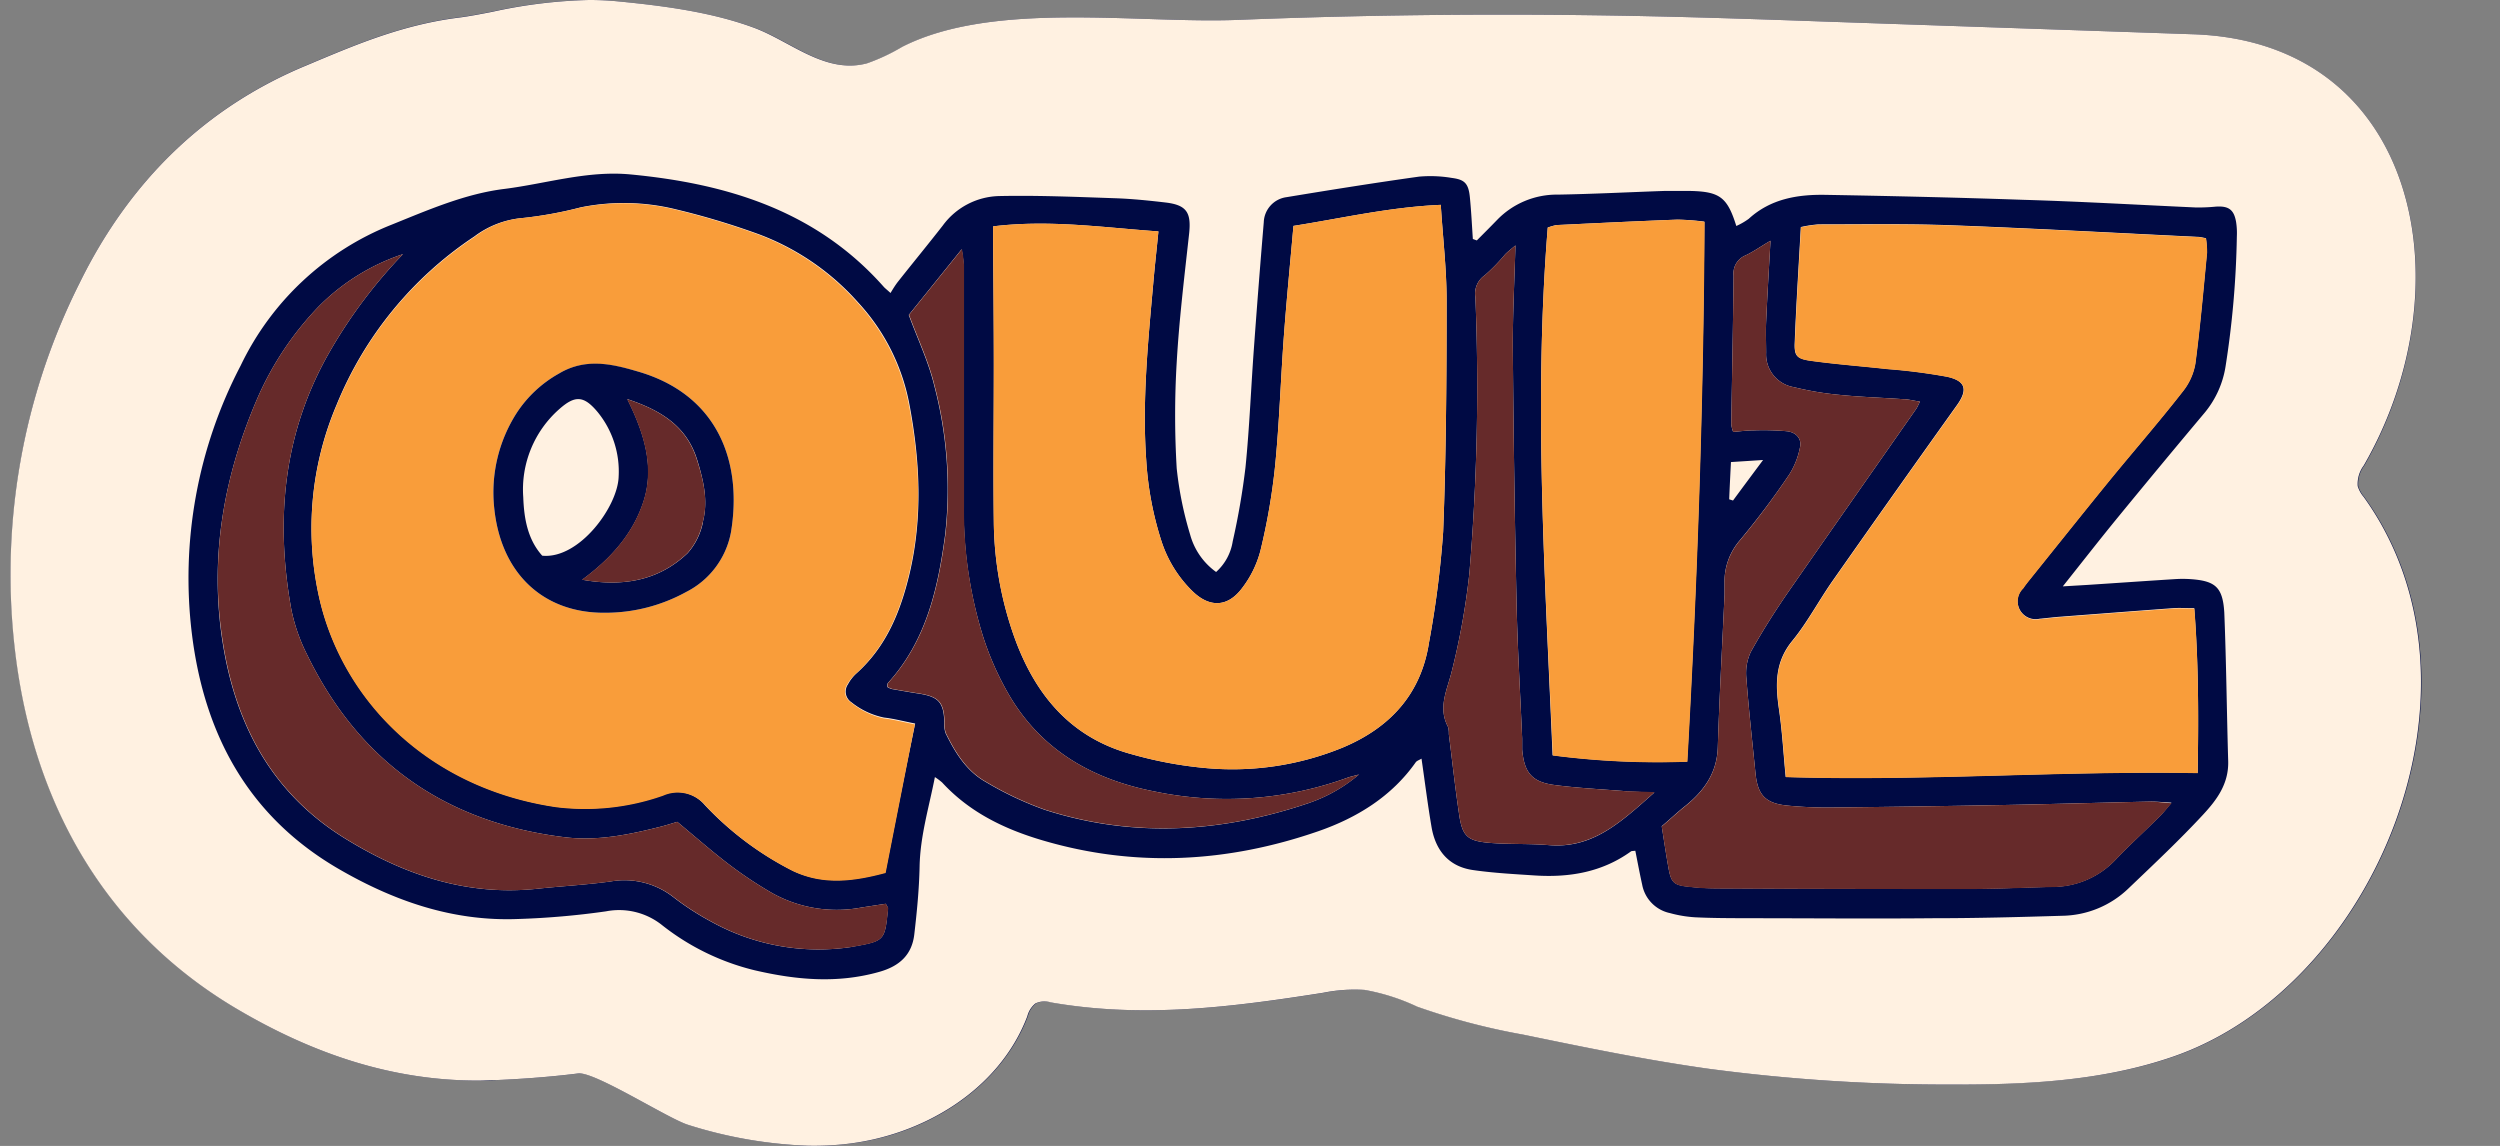
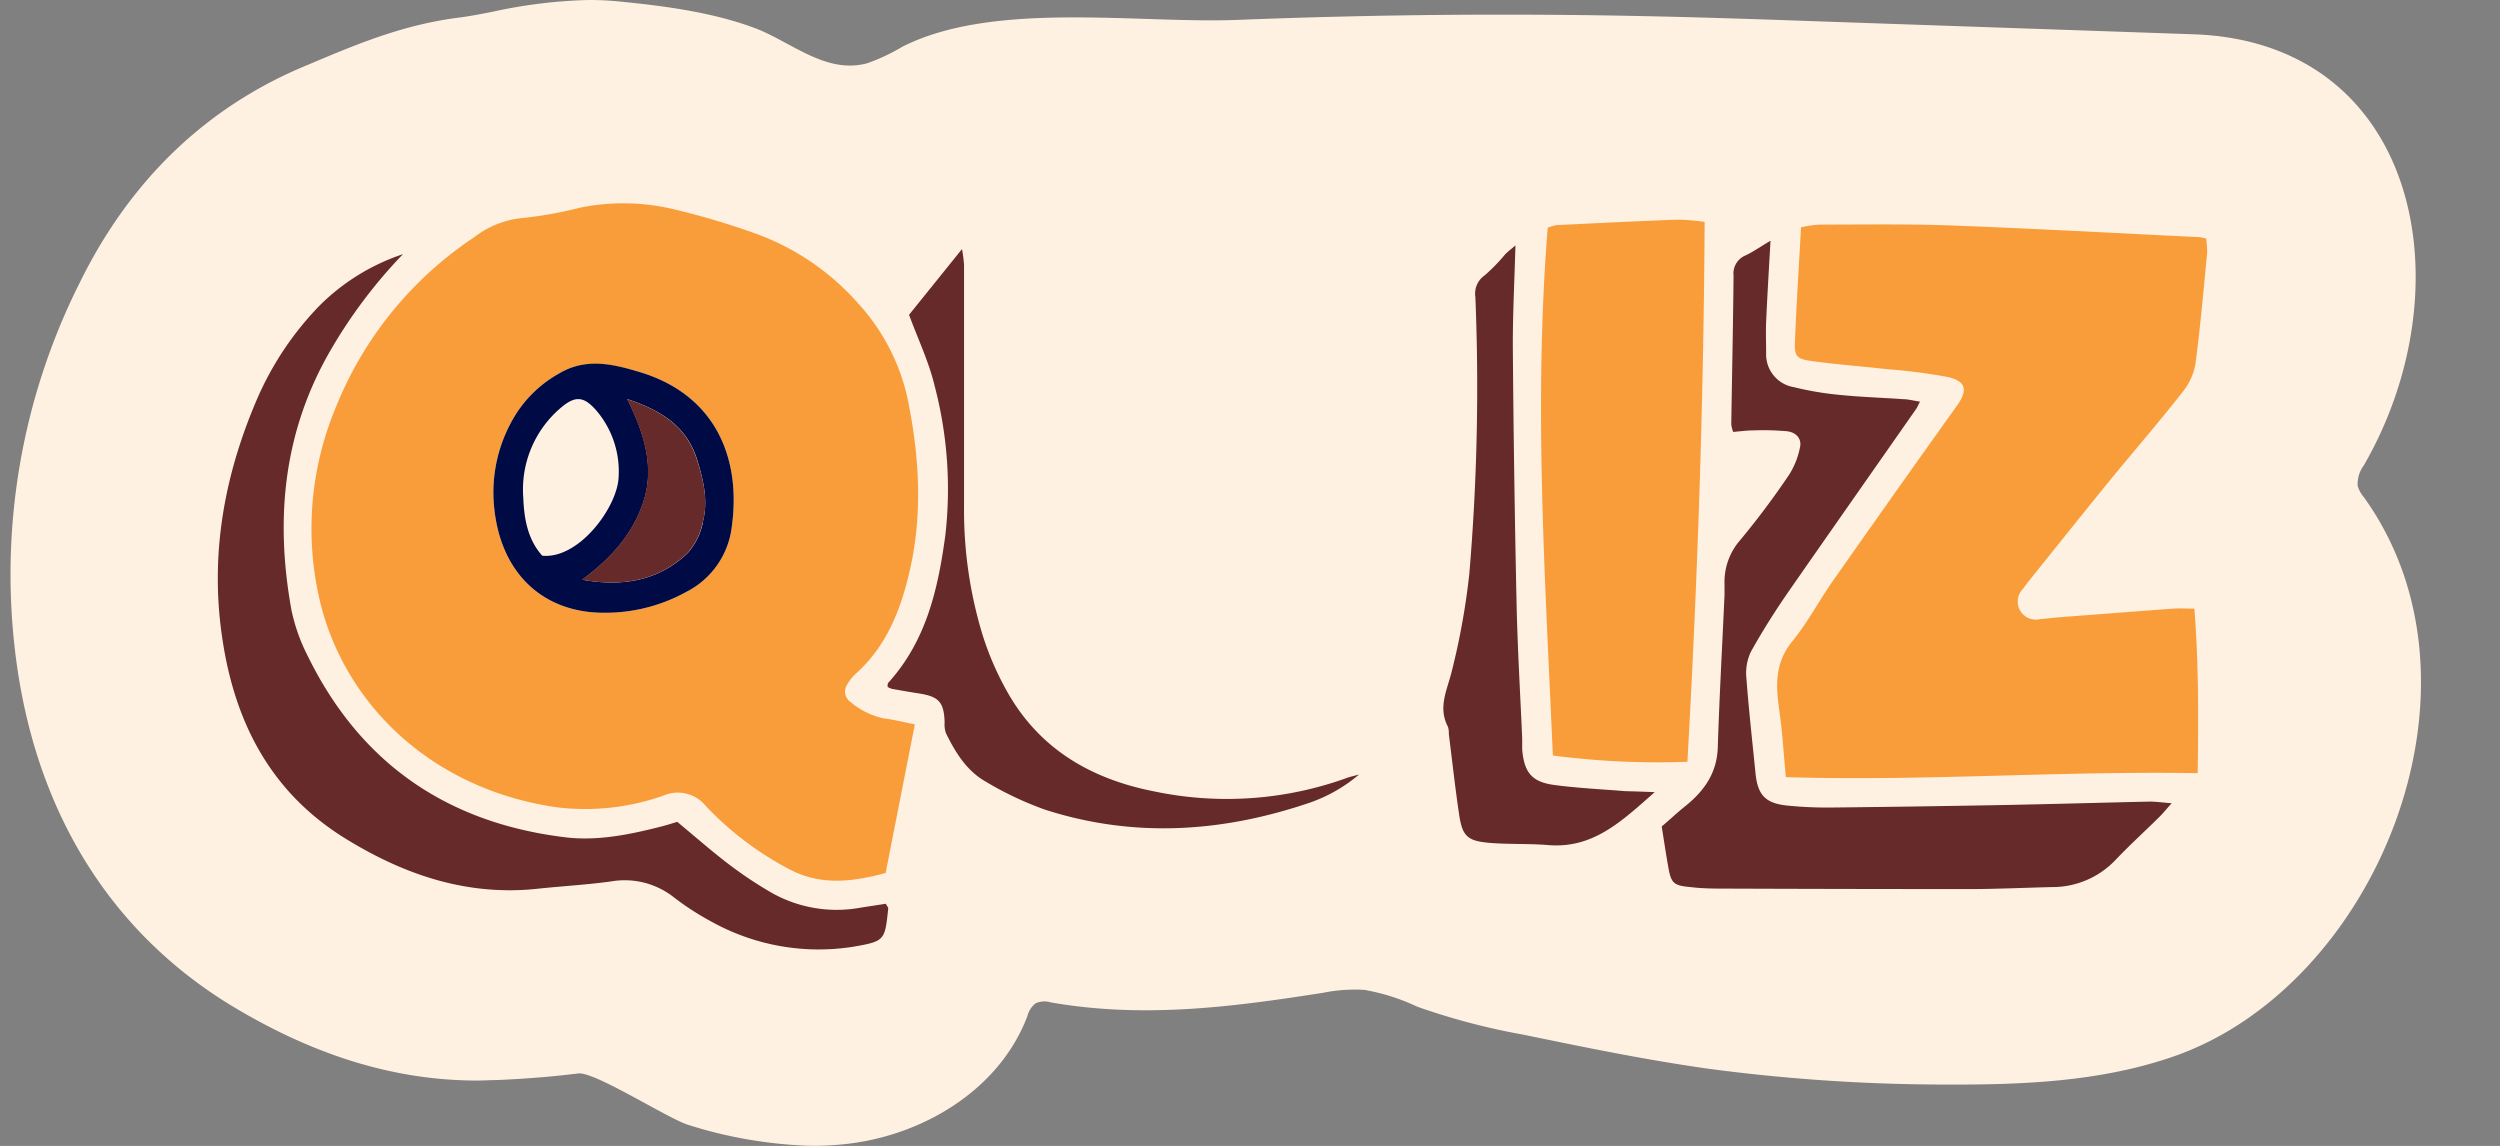
<svg xmlns="http://www.w3.org/2000/svg" fill="#000000" height="149.8" preserveAspectRatio="xMidYMid meet" version="1" viewBox="-1.4 -0.0 326.8 149.8" width="326.8" zoomAndPan="magnify">
  <rect x="-1.4" y="-0.0" width="326.8" height="149.8" fill="#808080" stroke="none" />
  <g data-name="Layer 2">
    <g data-name="Layer 1">
      <g id="change1_1">
-         <path d="M29.08,131.57c10.8,6.51,21.25,9.68,32,9.68.79,0,1.58,0,2.39-.06,2.74-.12,6.6-.35,10.75-.87,2.16-.27,11.82,6,14.41,6.73a58.62,58.62,0,0,0,15.66,2.72,37.74,37.74,0,0,0,4.74-.2c10.08-1,20.23-7,23.93-16.72a3.15,3.15,0,0,1,1.06-1.68,2.77,2.77,0,0,1,2-.14c12,2.11,23.63.63,35.64-1.26a20.73,20.73,0,0,1,5.38-.37,27.26,27.26,0,0,1,6.91,2.2,87.62,87.62,0,0,0,13.8,3.64c8.09,1.67,16.19,3.34,24.36,4.48a235.19,235.19,0,0,0,31.6,2.05c9.83,0,19.81-.44,29.12-3.68,26.48-9.22,42.6-48.46,24.82-73.13a4,4,0,0,1-.78-1.41,4,4,0,0,1,.79-2.7C321.13,37.42,314.76,5.5,285.3,4.48L236.58,2.8c-7.35-.26-14.69-.51-22-.67q-27.06-.6-54.11.47c-13.08.52-32-2.55-43.89,3.52A25.43,25.43,0,0,1,112,8.27c-5.47,1.48-10-2.9-14.85-4.66C91.57,1.57,85.31.76,79.49.19A38.44,38.44,0,0,0,75.59,0,65.18,65.18,0,0,0,63,1.51c-1.59.31-3.1.6-4.37.76-7.12.89-13.09,3.38-18.36,5.58l-1.49.63C25.66,13.88,15.64,23.47,9,37A84.88,84.88,0,0,0,.62,85.19C3.09,105.79,12.93,121.82,29.08,131.57Z" fill="#000a44" />
-       </g>
+         </g>
      <g id="change2_1">
        <path d="M104.25,149.77a58.62,58.62,0,0,1-15.66-2.72c-2.59-.77-12.25-7-14.41-6.73-4.15.52-8,.75-10.75.87-.81,0-1.6.06-2.39.06-10.71,0-21.16-3.17-32-9.68-16.15-9.75-26-25.78-28.46-46.38A84.88,84.88,0,0,1,9,37c6.62-13.5,16.64-23.09,29.76-28.49l1.49-.63c5.27-2.2,11.24-4.69,18.36-5.58,1.27-.16,2.78-.45,4.37-.76A65.18,65.18,0,0,1,75.59,0a38.44,38.44,0,0,1,3.9.19c5.82.57,12.08,1.38,17.62,3.42,4.81,1.76,9.38,6.14,14.85,4.66a25.43,25.43,0,0,0,4.58-2.15c11.93-6.07,30.81-3,43.89-3.52q27-1.07,54.11-.47c7.35.16,14.69.41,22,.67L285.3,4.48c29.46,1,35.83,32.94,22.29,56.37a4,4,0,0,0-.79,2.7,4,4,0,0,0,.78,1.41c17.78,24.67,1.66,63.91-24.82,73.13-9.31,3.24-19.29,3.71-29.12,3.68a235.19,235.19,0,0,1-31.6-2.05c-8.17-1.14-16.27-2.81-24.36-4.48a87.62,87.62,0,0,1-13.8-3.64,27.26,27.26,0,0,0-6.91-2.2,20.73,20.73,0,0,0-5.38.37c-12,1.89-23.6,3.37-35.64,1.26a2.77,2.77,0,0,0-2,.14,3.15,3.15,0,0,0-1.06,1.68c-3.7,9.74-13.85,15.68-23.93,16.72A37.74,37.74,0,0,1,104.25,149.77Z" fill="#fff1e1" />
      </g>
      <g id="change1_2">
-         <path d="M284.88,75.7a15.38,15.38,0,0,0-1.92,0c-3.83.24-7.66.51-11.49.76l-3.22.19c2.65-3.33,4.9-6.22,7.22-9.05q5.63-6.87,11.34-13.67a12.51,12.51,0,0,0,2.71-6A121.85,121.85,0,0,0,291,30.92a9.34,9.34,0,0,0-.1-1.91c-.28-1.63-1-2.11-2.65-2a23.23,23.23,0,0,1-2.63.11c-7.51-.34-15-.78-22.53-1-8.63-.3-17.26-.5-25.89-.65-3.65-.06-7.16.53-10,3.13a8.81,8.81,0,0,1-1.63.94c-1.17-3.76-2.16-4.5-6.05-4.58-1.12,0-2.24,0-3.36,0-4.63.16-9.27.4-13.9.48a10.85,10.85,0,0,0-7.95,3.3c-.88.91-1.77,1.8-2.66,2.69l-.52-.19c-.12-1.83-.21-3.65-.39-5.47s-.71-2.3-2.35-2.51a16.8,16.8,0,0,0-4.3-.17c-5.78.81-11.54,1.73-17.29,2.68a3.43,3.43,0,0,0-3,3.28q-.69,8.23-1.29,16.49c-.38,5.18-.58,10.38-1.1,15.55a94.15,94.15,0,0,1-1.67,9.68,6.77,6.77,0,0,1-2.17,4,8.87,8.87,0,0,1-3.39-4.87,46.53,46.53,0,0,1-1.76-8.66,117,117,0,0,1,0-13.89c.32-5.58,1-11.15,1.61-16.7.32-2.83-.26-3.85-3.08-4.18-2.22-.26-4.46-.49-6.69-.56-5-.17-10.07-.39-15.1-.28a9.4,9.4,0,0,0-7.31,3.84c-1.92,2.46-3.9,4.87-5.84,7.32-.38.48-.69,1-1,1.51-.54-.49-.73-.63-.89-.81C105.28,27.51,93.59,24,81,22.8,75.41,22.27,70,24,64.58,24.69c-5.13.62-10,2.75-14.81,4.69A37,37,0,0,0,30.06,47.79,60,60,0,0,0,23.69,82.9c1.62,13.07,7.33,23.73,19,30.58,7.31,4.27,15.08,7,23.67,6.65a104.47,104.47,0,0,0,11.46-1A9,9,0,0,1,85.23,121a31.54,31.54,0,0,0,12,5.83c5.44,1.27,10.85,1.77,16.35.2,2.63-.75,4.24-2.24,4.54-4.92.34-2.93.63-5.88.69-8.83.08-4,1.21-7.68,2-11.7a8.38,8.38,0,0,1,.94.7c3.59,3.9,8.14,6.1,13.13,7.57,12.16,3.59,24.21,2.91,36.07-1.2,5-1.74,9.55-4.51,12.71-9,.15-.21.47-.3.76-.48.45,3.09.81,6,1.31,8.93.52,3.06,2.24,5.17,5.4,5.63,2.68.39,5.4.53,8.11.71,4.5.29,8.77-.42,12.54-3.13.11-.09.3-.06.59-.1.29,1.47.58,3,.89,4.41a4.68,4.68,0,0,0,3.64,3.74,16,16,0,0,0,3.3.55c2.24.11,4.48.11,6.72.12,8.16,0,16.32.08,24.47,0,5.6,0,11.2-.15,16.79-.32a12.76,12.76,0,0,0,8.67-3.59c3.3-3.15,6.63-6.28,9.73-9.62,1.76-1.9,3.37-4,3.29-7-.19-6.47-.25-13-.51-19.42C289.16,76.73,288.18,75.92,284.88,75.7Zm-60-15.3,4.19-.27c-1.54,2.07-2.74,3.68-3.93,5.3l-.5-.16C224.7,63.73,224.78,62.19,224.87,60.4Zm-24-30.64a7.59,7.59,0,0,1,1.18-.34c5.26-.25,10.53-.51,15.8-.71a31.75,31.75,0,0,1,3.53.26c-.13,23.73-.93,47-2.25,70.58a105.92,105.92,0,0,1-17.59-.82C200.59,75.64,199.06,52.72,200.92,29.76Zm-90.8,94a28.86,28.86,0,0,1-18.53-3.29,35.19,35.19,0,0,1-5-3.25,10.38,10.38,0,0,0-8.11-2c-3.16.44-6.36.61-9.54.95-9.16,1-17.35-1.75-25.05-6.47-10-6.11-14.72-15.47-16.29-26.66C26.05,72.16,28,61.8,32.34,51.85a40.75,40.75,0,0,1,8-11.87,28,28,0,0,1,10.94-6.76,65.22,65.22,0,0,0-9.5,12.62c-6.14,10.61-7.23,22-5.09,33.86a23.75,23.75,0,0,0,2.15,6.07c6.89,14.06,18.29,21.84,33.73,23.69,4.24.5,8.44-.39,12.56-1.44.69-.18,1.37-.4,2-.59,2.32,1.92,4.54,3.88,6.89,5.66a53.31,53.31,0,0,0,5.58,3.69,17.34,17.34,0,0,0,11.61,1.85l3.18-.49c.17.35.3.49.29.62C114.27,122.94,114.28,123,110.12,123.74Zm4.21-9.71c-4,1.09-8.06,1.66-12.09-.24a41.22,41.22,0,0,1-11.47-8.58,4.7,4.7,0,0,0-5.51-1.29,30.68,30.68,0,0,1-14,1.51C54.78,103,43.75,91.77,40.5,78.82a41.18,41.18,0,0,1,2.1-25.91,48.22,48.22,0,0,1,18-22A12.16,12.16,0,0,1,67,28.49a52.12,52.12,0,0,0,7.53-1.39,28.4,28.4,0,0,1,12.38.25,99.48,99.48,0,0,1,11,3.31,32.65,32.65,0,0,1,12.91,8.92,26.9,26.9,0,0,1,6.67,13.33c1.39,7.39,1.74,14.74,0,22.13-1.18,4.91-3,9.43-6.86,12.92a5.29,5.29,0,0,0-1.18,1.49,1.67,1.67,0,0,0,.45,2.35,10.07,10.07,0,0,0,4.26,2c1.26.14,2.49.47,4.07.78C116.86,101.16,115.61,107.5,114.33,114Zm55.53-9.12c-11.44,3.9-23,4.67-34.62.94a43.56,43.56,0,0,1-7.76-3.66c-2.52-1.42-4-3.84-5.24-6.38a3.53,3.53,0,0,1-.16-1.39c-.08-2.62-.74-3.36-3.33-3.77-1.19-.18-2.36-.39-3.54-.6a2.34,2.34,0,0,1-.58-.26c0-.21,0-.42.06-.51,5-5.5,6.54-12.3,7.49-19.36a53.14,53.14,0,0,0-1.41-19.5c-.73-3.07-2.13-6-3.34-9.27l6.92-8.59a17.46,17.46,0,0,1,.27,2.08q0,15.84,0,31.67A55.78,55.78,0,0,0,127,82.86a38.56,38.56,0,0,0,3.09,7.25c4.21,7.72,11.07,11.73,19.48,13.36a46.16,46.16,0,0,0,25.26-1.84c.28-.1.58-.16,1.41-.39A20.19,20.19,0,0,1,169.86,104.91ZM185.4,84c-1.05,6.79-5.15,11.17-11.35,13.75a38,38,0,0,1-17.62,2.67,52.77,52.77,0,0,1-9.87-1.82c-8-2.15-12.64-7.78-15.34-15.24a46.21,46.21,0,0,1-2.71-15c-.09-6.88,0-13.76,0-20.63,0-5.52-.06-11-.09-16.56V29.59c7.38-.9,14.35.15,21.61.66-.23,2.35-.48,4.54-.67,6.73-.69,7.73-1.47,15.44-.92,23.22a42.76,42.76,0,0,0,2,10.58,16.07,16.07,0,0,0,4,6.46c2.25,2.22,4.64,2.17,6.54-.38A13.72,13.72,0,0,0,163.36,72a81.9,81.9,0,0,0,1.92-11.09c.56-5.64.73-11.32,1.15-17,.35-4.7.81-9.39,1.25-14.38,6.34-1,12.59-2.46,19.26-2.75.28,4.42.77,8.48.76,12.53,0,10.08-.06,20.16-.45,30.22A129.75,129.75,0,0,1,185.4,84ZM201,110.47c-2.55-.21-5.12-.08-7.67-.29-2.93-.25-3.58-.87-4-3.76-.52-3.48-.9-7-1.34-10.46a2.92,2.92,0,0,0-.11-.95c-1.36-2.56-.08-4.86.51-7.32A93.16,93.16,0,0,0,190.67,75a289.24,289.24,0,0,0,.79-36.18A2.89,2.89,0,0,1,192.67,36a23.08,23.08,0,0,0,2.67-2.74c.36-.37.78-.68,1.36-1.18-.13,4.75-.37,9.2-.34,13.64q.13,16.67.49,33.32c.13,5.83.48,11.66.73,17.49,0,.48,0,1,0,1.44.26,3,1.24,4.24,4.18,4.64s6.2.56,9.3.81c1.08.08,2.16.11,3.8.18C210.57,107.38,206.83,111,201,110.47Zm79.85-3.69c-1.88,1.86-3.84,3.64-5.66,5.55a11.36,11.36,0,0,1-8.34,3.6c-3.52.08-7,.25-10.56.26q-16,0-31.92-.06c-1.59,0-3.2,0-4.79-.2-2.24-.2-2.54-.51-2.92-2.71-.29-1.65-.54-3.31-.84-5.22,1-.83,2-1.79,3.12-2.68,2.47-2,4.11-4.34,4.21-7.68.21-6.63.58-13.26.88-19.89q0-.72,0-1.44a8.27,8.27,0,0,1,2-5.68A105,105,0,0,0,232.51,62a10.38,10.38,0,0,0,1.38-3.5c.27-1.08-.44-2-1.73-2.13a34.37,34.37,0,0,0-4.31-.11c-.87,0-1.74.12-2.69.2a4.15,4.15,0,0,1-.25-1c.1-6.47.24-13,.3-19.43a2.55,2.55,0,0,1,1.56-2.64c1.06-.5,2-1.18,3.27-1.92-.21,3.78-.42,7.19-.57,10.61-.06,1.35,0,2.72,0,4.07a4.34,4.34,0,0,0,3.63,4.46,40.55,40.55,0,0,0,5.89,1c2.78.29,5.58.37,8.37.57.69,0,1.37.2,2.22.32-.25.48-.36.77-.53,1-5.5,7.87-11,15.71-16.49,23.6-1.82,2.62-3.54,5.32-5.09,8.11a6.52,6.52,0,0,0-.58,3.46c.31,4.14.78,8.27,1.19,12.41.29,2.87,1.3,3.94,4.21,4.23a52.67,52.67,0,0,0,5.75.25q11.28-.12,22.56-.33c6.4-.12,12.79-.31,19.19-.45.76,0,1.52.08,2.66.14C281.76,105.77,281.33,106.31,280.85,106.78Zm5-5.74c-18.09-.31-35.86,1.07-53.83.52-.3-3.09-.46-6-.87-8.79-.47-3.22-.58-6.18,1.73-9,2-2.44,3.5-5.33,5.34-7.94q8.06-11.49,16.21-22.9c1.42-2,1.12-3.17-1.36-3.7a75,75,0,0,0-7.79-1c-3.34-.37-6.69-.62-10-1.08-1.8-.25-2.15-.64-2.08-2.33.19-5,.52-10,.8-15.14a15.79,15.79,0,0,1,2.3-.35c5.83,0,11.67-.1,17.5.12,10.7.4,21.4,1,32.09,1.51.31,0,.61.1,1.06.17a12.35,12.35,0,0,1,.14,1.88c-.47,4.85-.89,9.71-1.53,14.53a8,8,0,0,1-1.65,3.63c-3.12,4-6.41,7.77-9.6,11.67-3.58,4.4-7.12,8.84-10.68,13.27-.2.25-.39.5-.57.77a2.36,2.36,0,0,0,2.16,4c.8-.07,1.59-.17,2.39-.24,5-.38,10-.77,15.05-1.14.79-.06,1.59,0,2.77,0C286,86.79,286,93.78,285.88,101Z" fill="#000a44" />
-       </g>
+         </g>
      <g id="change3_1">
        <path d="M263.08,76.94a2.36,2.36,0,0,0,2.16,4c.8-.07,1.59-.17,2.39-.24,5-.38,10-.77,15.05-1.14.79-.06,1.59,0,2.77,0,.56,7.26.54,14.25.43,21.51-18.09-.31-35.86,1.07-53.83.52-.3-3.09-.46-6-.87-8.79-.47-3.22-.58-6.18,1.73-9,2-2.44,3.5-5.33,5.34-7.94q8.06-11.49,16.21-22.9c1.42-2,1.12-3.17-1.36-3.7a75,75,0,0,0-7.79-1c-3.34-.37-6.69-.62-10-1.08-1.8-.25-2.15-.64-2.08-2.33.19-5,.52-10,.8-15.14a15.79,15.79,0,0,1,2.3-.35c5.83,0,11.67-.1,17.5.12,10.7.4,21.4,1,32.09,1.51.31,0,.61.1,1.06.17a12.35,12.35,0,0,1,.14,1.88c-.47,4.85-.89,9.71-1.53,14.53a8,8,0,0,1-1.65,3.63c-3.12,4-6.41,7.77-9.6,11.67-3.58,4.4-7.12,8.84-10.68,13.27C263.45,76.42,263.26,76.67,263.08,76.94Z" fill="#f99d3a" />
      </g>
      <g id="change3_2">
        <path d="M221.43,29c-.13,23.73-.93,47-2.25,70.58a105.92,105.92,0,0,1-17.59-.82c-1-23.09-2.53-46-.67-69a7.59,7.59,0,0,1,1.18-.34c5.26-.25,10.53-.51,15.8-.71A31.75,31.75,0,0,1,221.43,29Z" fill="#f99d3a" />
      </g>
      <g id="change3_3">
-         <path d="M187.7,39.31c0,10.08-.06,20.16-.45,30.22A129.75,129.75,0,0,1,185.4,84c-1.05,6.79-5.15,11.17-11.35,13.75a38,38,0,0,1-17.62,2.67,52.77,52.77,0,0,1-9.87-1.82c-8-2.15-12.64-7.78-15.34-15.24a46.21,46.21,0,0,1-2.71-15c-.09-6.88,0-13.76,0-20.63,0-5.52-.06-11-.09-16.56V29.59c7.38-.9,14.35.15,21.61.66-.23,2.35-.48,4.54-.67,6.73-.69,7.73-1.47,15.44-.92,23.22a42.76,42.76,0,0,0,2,10.58,16.07,16.07,0,0,0,4,6.46c2.25,2.22,4.64,2.17,6.54-.38A13.72,13.72,0,0,0,163.36,72a81.9,81.9,0,0,0,1.92-11.09c.56-5.64.73-11.32,1.15-17,.35-4.7.81-9.39,1.25-14.38,6.34-1,12.59-2.46,19.26-2.75C187.22,31.2,187.71,35.26,187.7,39.31Z" fill="#f99d3a" />
-       </g>
+         </g>
      <g id="change3_4">
        <path d="M109.82,91.8a1.67,1.67,0,0,1-.45-2.35A5.29,5.29,0,0,1,110.55,88c3.84-3.49,5.68-8,6.86-12.92,1.78-7.39,1.43-14.74,0-22.13a26.9,26.9,0,0,0-6.67-13.33,32.65,32.65,0,0,0-12.91-8.92,99.48,99.48,0,0,0-11-3.31,28.4,28.4,0,0,0-12.38-.25A52.12,52.12,0,0,1,67,28.49,12.16,12.16,0,0,0,60.6,31a48.22,48.22,0,0,0-18,22,41.18,41.18,0,0,0-2.1,25.91c3.25,13,14.28,24.18,30.8,26.61a30.68,30.68,0,0,0,14-1.51,4.7,4.7,0,0,1,5.51,1.29,41.22,41.22,0,0,0,11.47,8.58c4,1.9,8,1.33,12.09.24,1.28-6.53,2.53-12.87,3.82-19.43-1.58-.31-2.81-.64-4.07-.78A10.07,10.07,0,0,1,109.82,91.8ZM94.15,69.58a11,11,0,0,1-5.85,7.8A21.88,21.88,0,0,1,77.75,80.1c-8.14.09-13.7-5.16-14.55-13.74A19.24,19.24,0,0,1,66.13,54a15.8,15.8,0,0,1,5.54-5.17c3.38-2,6.76-1.26,10.16-.31C92.51,51.54,95.67,60.45,94.15,69.58Z" fill="#f99d3a" />
      </g>
      <g id="change4_1">
        <path d="M282.48,105c-.72.8-1.15,1.34-1.63,1.81-1.88,1.86-3.84,3.64-5.66,5.55a11.36,11.36,0,0,1-8.34,3.6c-3.52.08-7,.25-10.56.26q-16,0-31.92-.06c-1.59,0-3.2,0-4.79-.2-2.24-.2-2.54-.51-2.92-2.71-.29-1.65-.54-3.31-.84-5.22,1-.83,2-1.79,3.12-2.68,2.47-2,4.11-4.34,4.21-7.68.21-6.63.58-13.26.88-19.89q0-.72,0-1.44a8.27,8.27,0,0,1,2-5.68A105,105,0,0,0,232.51,62a10.38,10.38,0,0,0,1.38-3.5c.27-1.08-.44-2-1.73-2.13a34.37,34.37,0,0,0-4.31-.11c-.87,0-1.74.12-2.69.2a4.15,4.15,0,0,1-.25-1c.1-6.47.24-13,.3-19.43a2.55,2.55,0,0,1,1.56-2.64c1.06-.5,2-1.18,3.27-1.92-.21,3.78-.42,7.19-.57,10.61-.06,1.35,0,2.72,0,4.07a4.34,4.34,0,0,0,3.63,4.46,40.55,40.55,0,0,0,5.89,1c2.78.29,5.58.37,8.37.57.69,0,1.37.2,2.22.32-.25.48-.36.77-.53,1-5.5,7.87-11,15.71-16.49,23.6-1.82,2.62-3.54,5.32-5.09,8.11a6.52,6.52,0,0,0-.58,3.46c.31,4.14.78,8.27,1.19,12.41.29,2.87,1.3,3.94,4.21,4.23a52.67,52.67,0,0,0,5.75.25q11.28-.12,22.56-.33c6.4-.12,12.79-.31,19.19-.45C280.58,104.81,281.34,104.91,282.48,105Z" fill="#662a2a" />
      </g>
      <g id="change4_2">
        <path d="M214.9,103.55c-4.33,3.83-8.07,7.4-13.9,6.92-2.55-.21-5.12-.08-7.67-.29-2.93-.25-3.58-.87-4-3.76-.52-3.48-.9-7-1.34-10.46a2.92,2.92,0,0,0-.11-.95c-1.36-2.56-.08-4.86.51-7.32A93.16,93.16,0,0,0,190.67,75a289.24,289.24,0,0,0,.79-36.18A2.89,2.89,0,0,1,192.67,36a23.08,23.08,0,0,0,2.67-2.74c.36-.37.78-.68,1.36-1.18-.13,4.75-.37,9.2-.34,13.64q.13,16.67.49,33.32c.13,5.83.48,11.66.73,17.49,0,.48,0,1,0,1.44.26,3,1.24,4.24,4.18,4.64s6.2.56,9.3.81C212.18,103.45,213.26,103.48,214.9,103.55Z" fill="#662a2a" />
      </g>
      <g id="change4_3">
        <path d="M176.26,101.24a20.19,20.19,0,0,1-6.4,3.67c-11.44,3.9-23,4.67-34.62.94a43.56,43.56,0,0,1-7.76-3.66c-2.52-1.42-4-3.84-5.24-6.38a3.53,3.53,0,0,1-.16-1.39c-.08-2.62-.74-3.36-3.33-3.77-1.19-.18-2.36-.39-3.54-.6a2.34,2.34,0,0,1-.58-.26c0-.21,0-.42.06-.51,5-5.5,6.54-12.3,7.49-19.36a53.14,53.14,0,0,0-1.41-19.5c-.73-3.07-2.13-6-3.34-9.27l6.92-8.59a17.46,17.46,0,0,1,.27,2.08q0,15.84,0,31.67A55.78,55.78,0,0,0,127,82.86a38.56,38.56,0,0,0,3.09,7.25c4.21,7.72,11.07,11.73,19.48,13.36a46.16,46.16,0,0,0,25.26-1.84C175.13,101.53,175.43,101.47,176.26,101.24Z" fill="#662a2a" />
      </g>
      <g id="change4_4">
        <path d="M114.71,118.76c-.44,4.18-.43,4.28-4.59,5a28.86,28.86,0,0,1-18.53-3.29,35.19,35.19,0,0,1-5-3.25,10.38,10.38,0,0,0-8.11-2c-3.16.44-6.36.61-9.54.95-9.16,1-17.35-1.75-25.05-6.47-10-6.11-14.72-15.47-16.29-26.66C26.05,72.16,28,61.8,32.34,51.85a40.75,40.75,0,0,1,8-11.87,28,28,0,0,1,10.94-6.76,65.22,65.22,0,0,0-9.5,12.62c-6.14,10.61-7.23,22-5.09,33.86a23.75,23.75,0,0,0,2.15,6.07c6.89,14.06,18.29,21.84,33.73,23.69,4.24.5,8.44-.39,12.56-1.44.69-.18,1.37-.4,2-.59,2.32,1.92,4.54,3.88,6.89,5.66a53.31,53.31,0,0,0,5.58,3.69,17.34,17.34,0,0,0,11.61,1.85l3.18-.49C114.59,118.49,114.72,118.63,114.71,118.76Z" fill="#662a2a" />
      </g>
      <g id="change1_3">
        <path d="M81.83,48.52c-3.4-1-6.78-1.71-10.16.31A15.8,15.8,0,0,0,66.13,54,19.24,19.24,0,0,0,63.2,66.36c.85,8.58,6.41,13.83,14.55,13.74A21.88,21.88,0,0,0,88.3,77.38a11,11,0,0,0,5.85-7.8C95.67,60.45,92.51,51.54,81.83,48.52ZM69.48,72.64C67.56,70.5,67.1,67.75,67,65a14,14,0,0,1,4.72-11.53c2.07-1.83,3.21-1.75,5,.39a12.27,12.27,0,0,1,2.75,8.43C79.37,66.21,74.31,73.12,69.48,72.64Zm21-4.32a8.69,8.69,0,0,1-2,4c-3.85,3.65-8.58,4.4-13.77,3.46,3.71-2.73,6.69-6,8.06-10.38s.07-8.76-2.17-13.23c4.51,1.5,7.78,3.6,9.13,7.92C90.56,62.78,91.22,65.53,90.45,68.32Z" fill="#000a44" />
      </g>
      <g id="change4_5">
        <path d="M90.45,68.32a8.69,8.69,0,0,1-2,4c-3.85,3.65-8.58,4.4-13.77,3.46,3.71-2.73,6.69-6,8.06-10.38s.07-8.76-2.17-13.23c4.51,1.5,7.78,3.6,9.13,7.92C90.56,62.78,91.22,65.53,90.45,68.32Z" fill="#662a2a" />
      </g>
    </g>
  </g>
</svg>